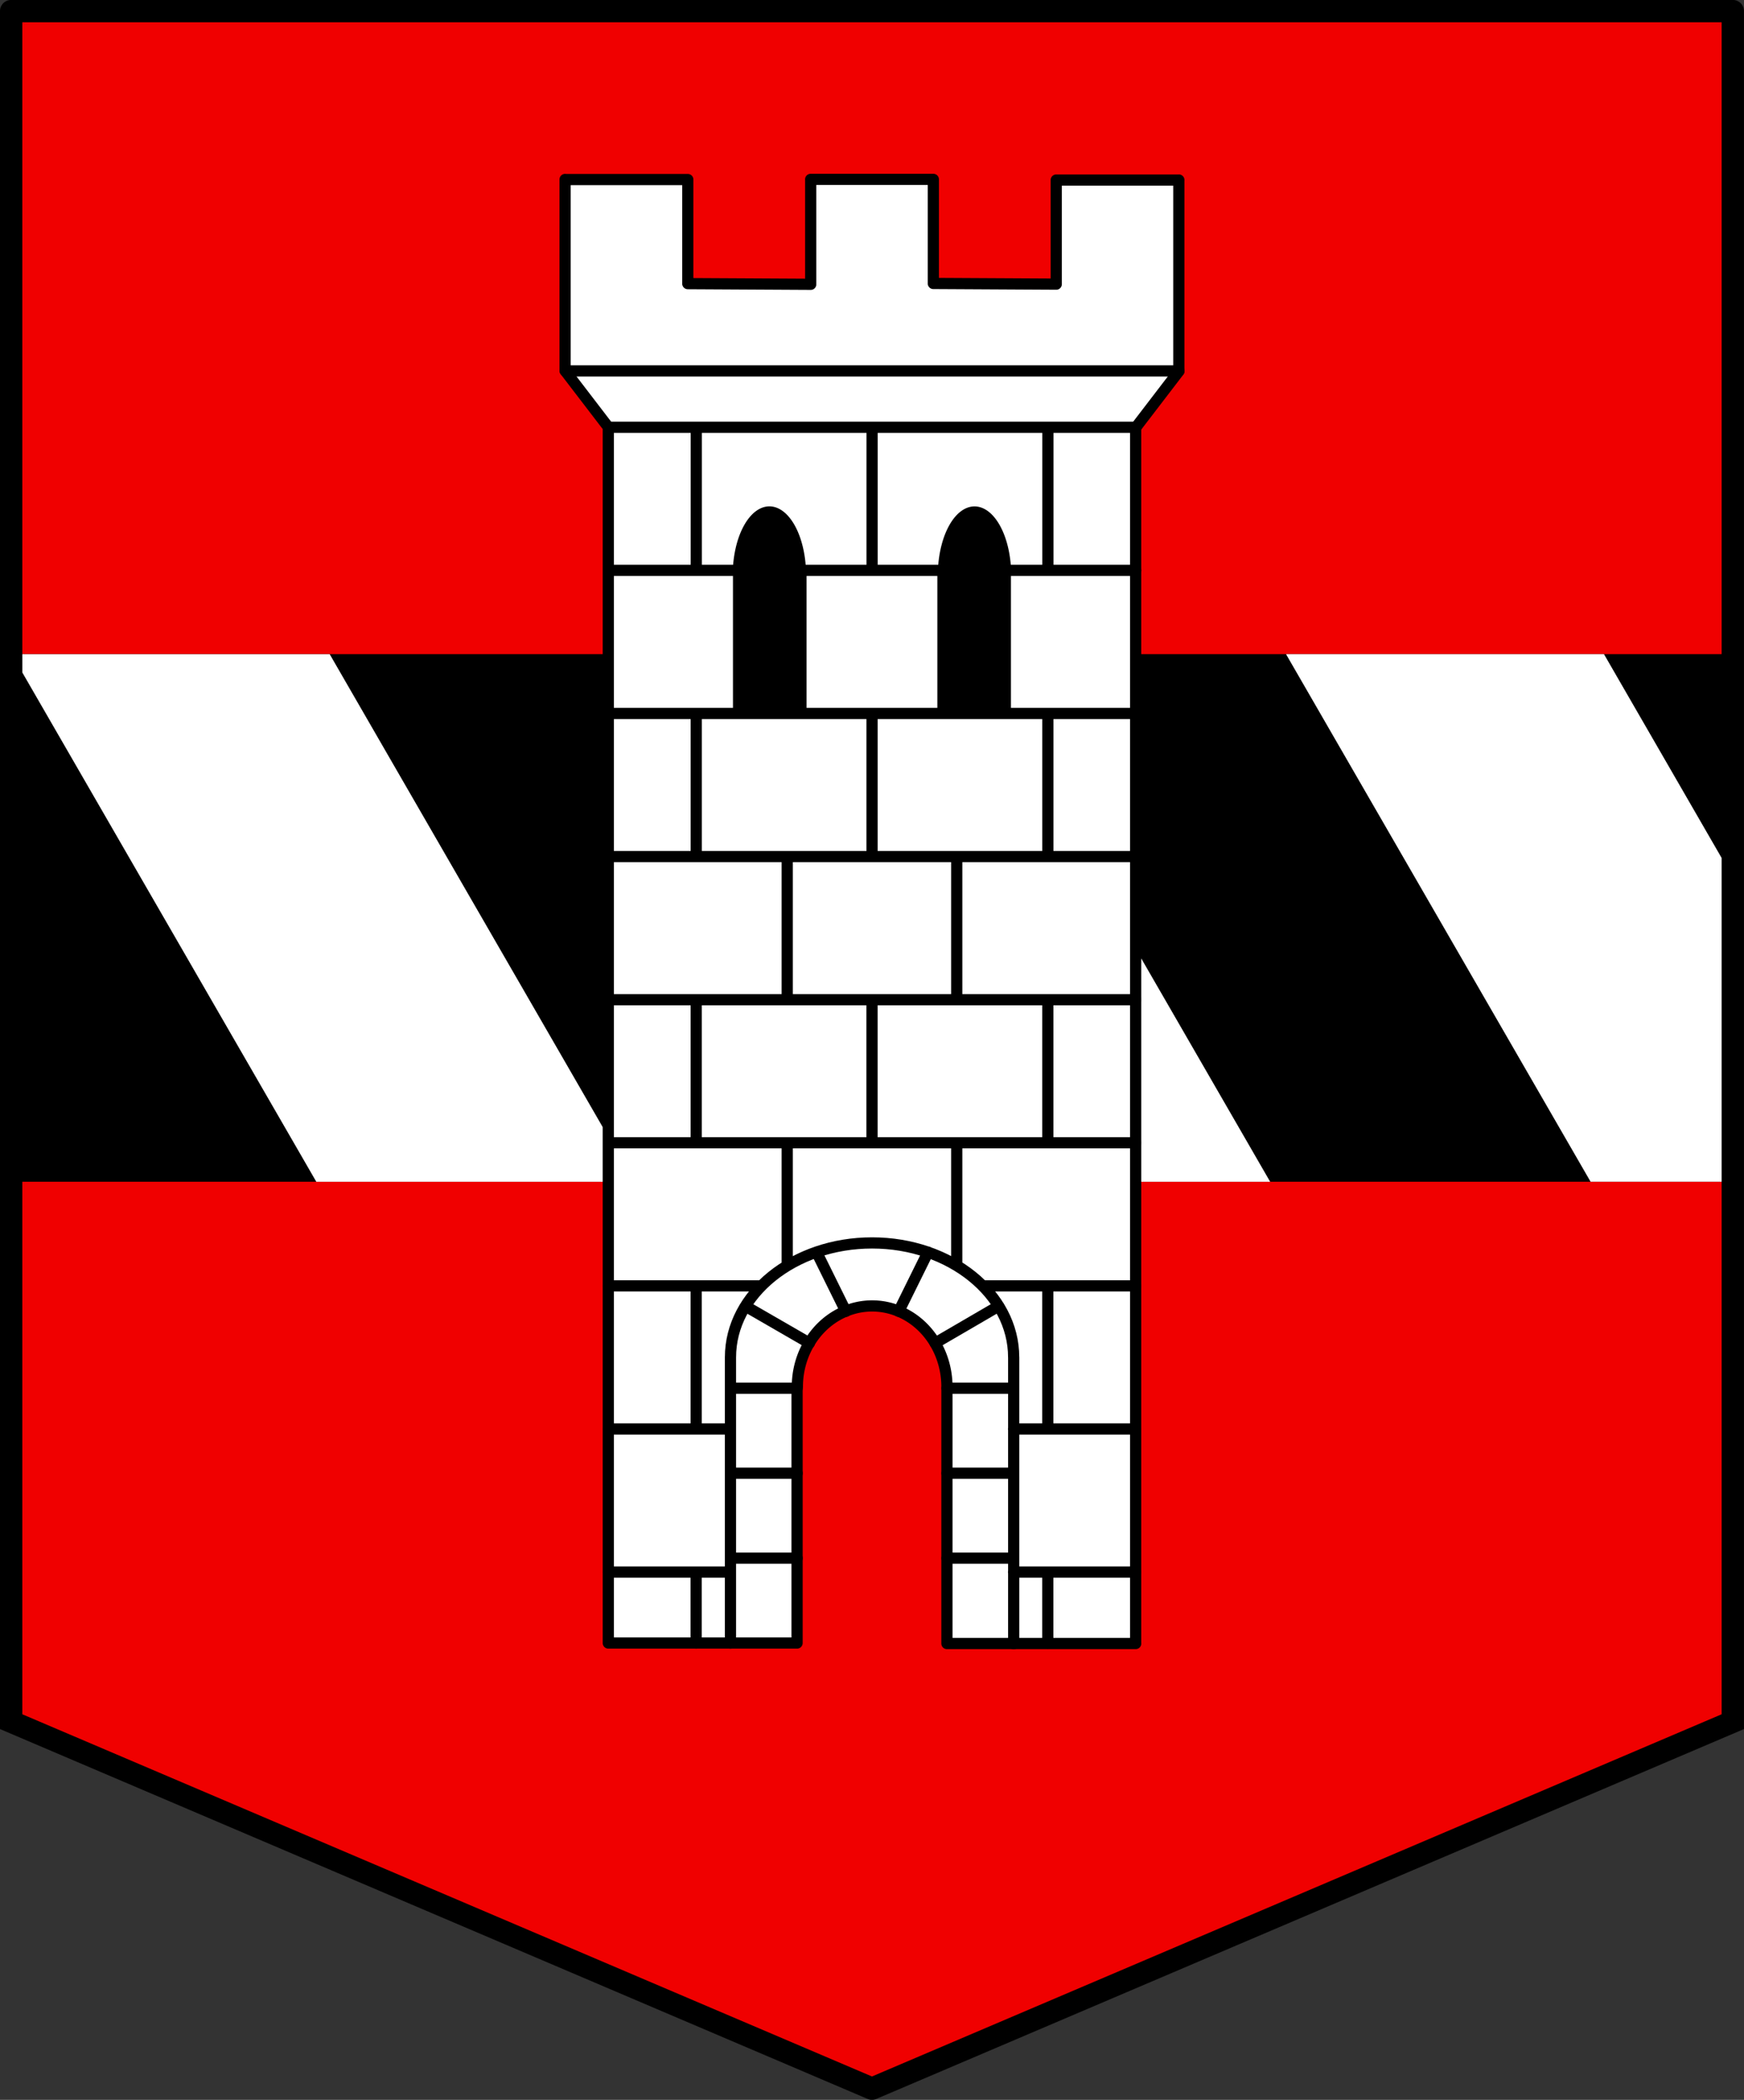
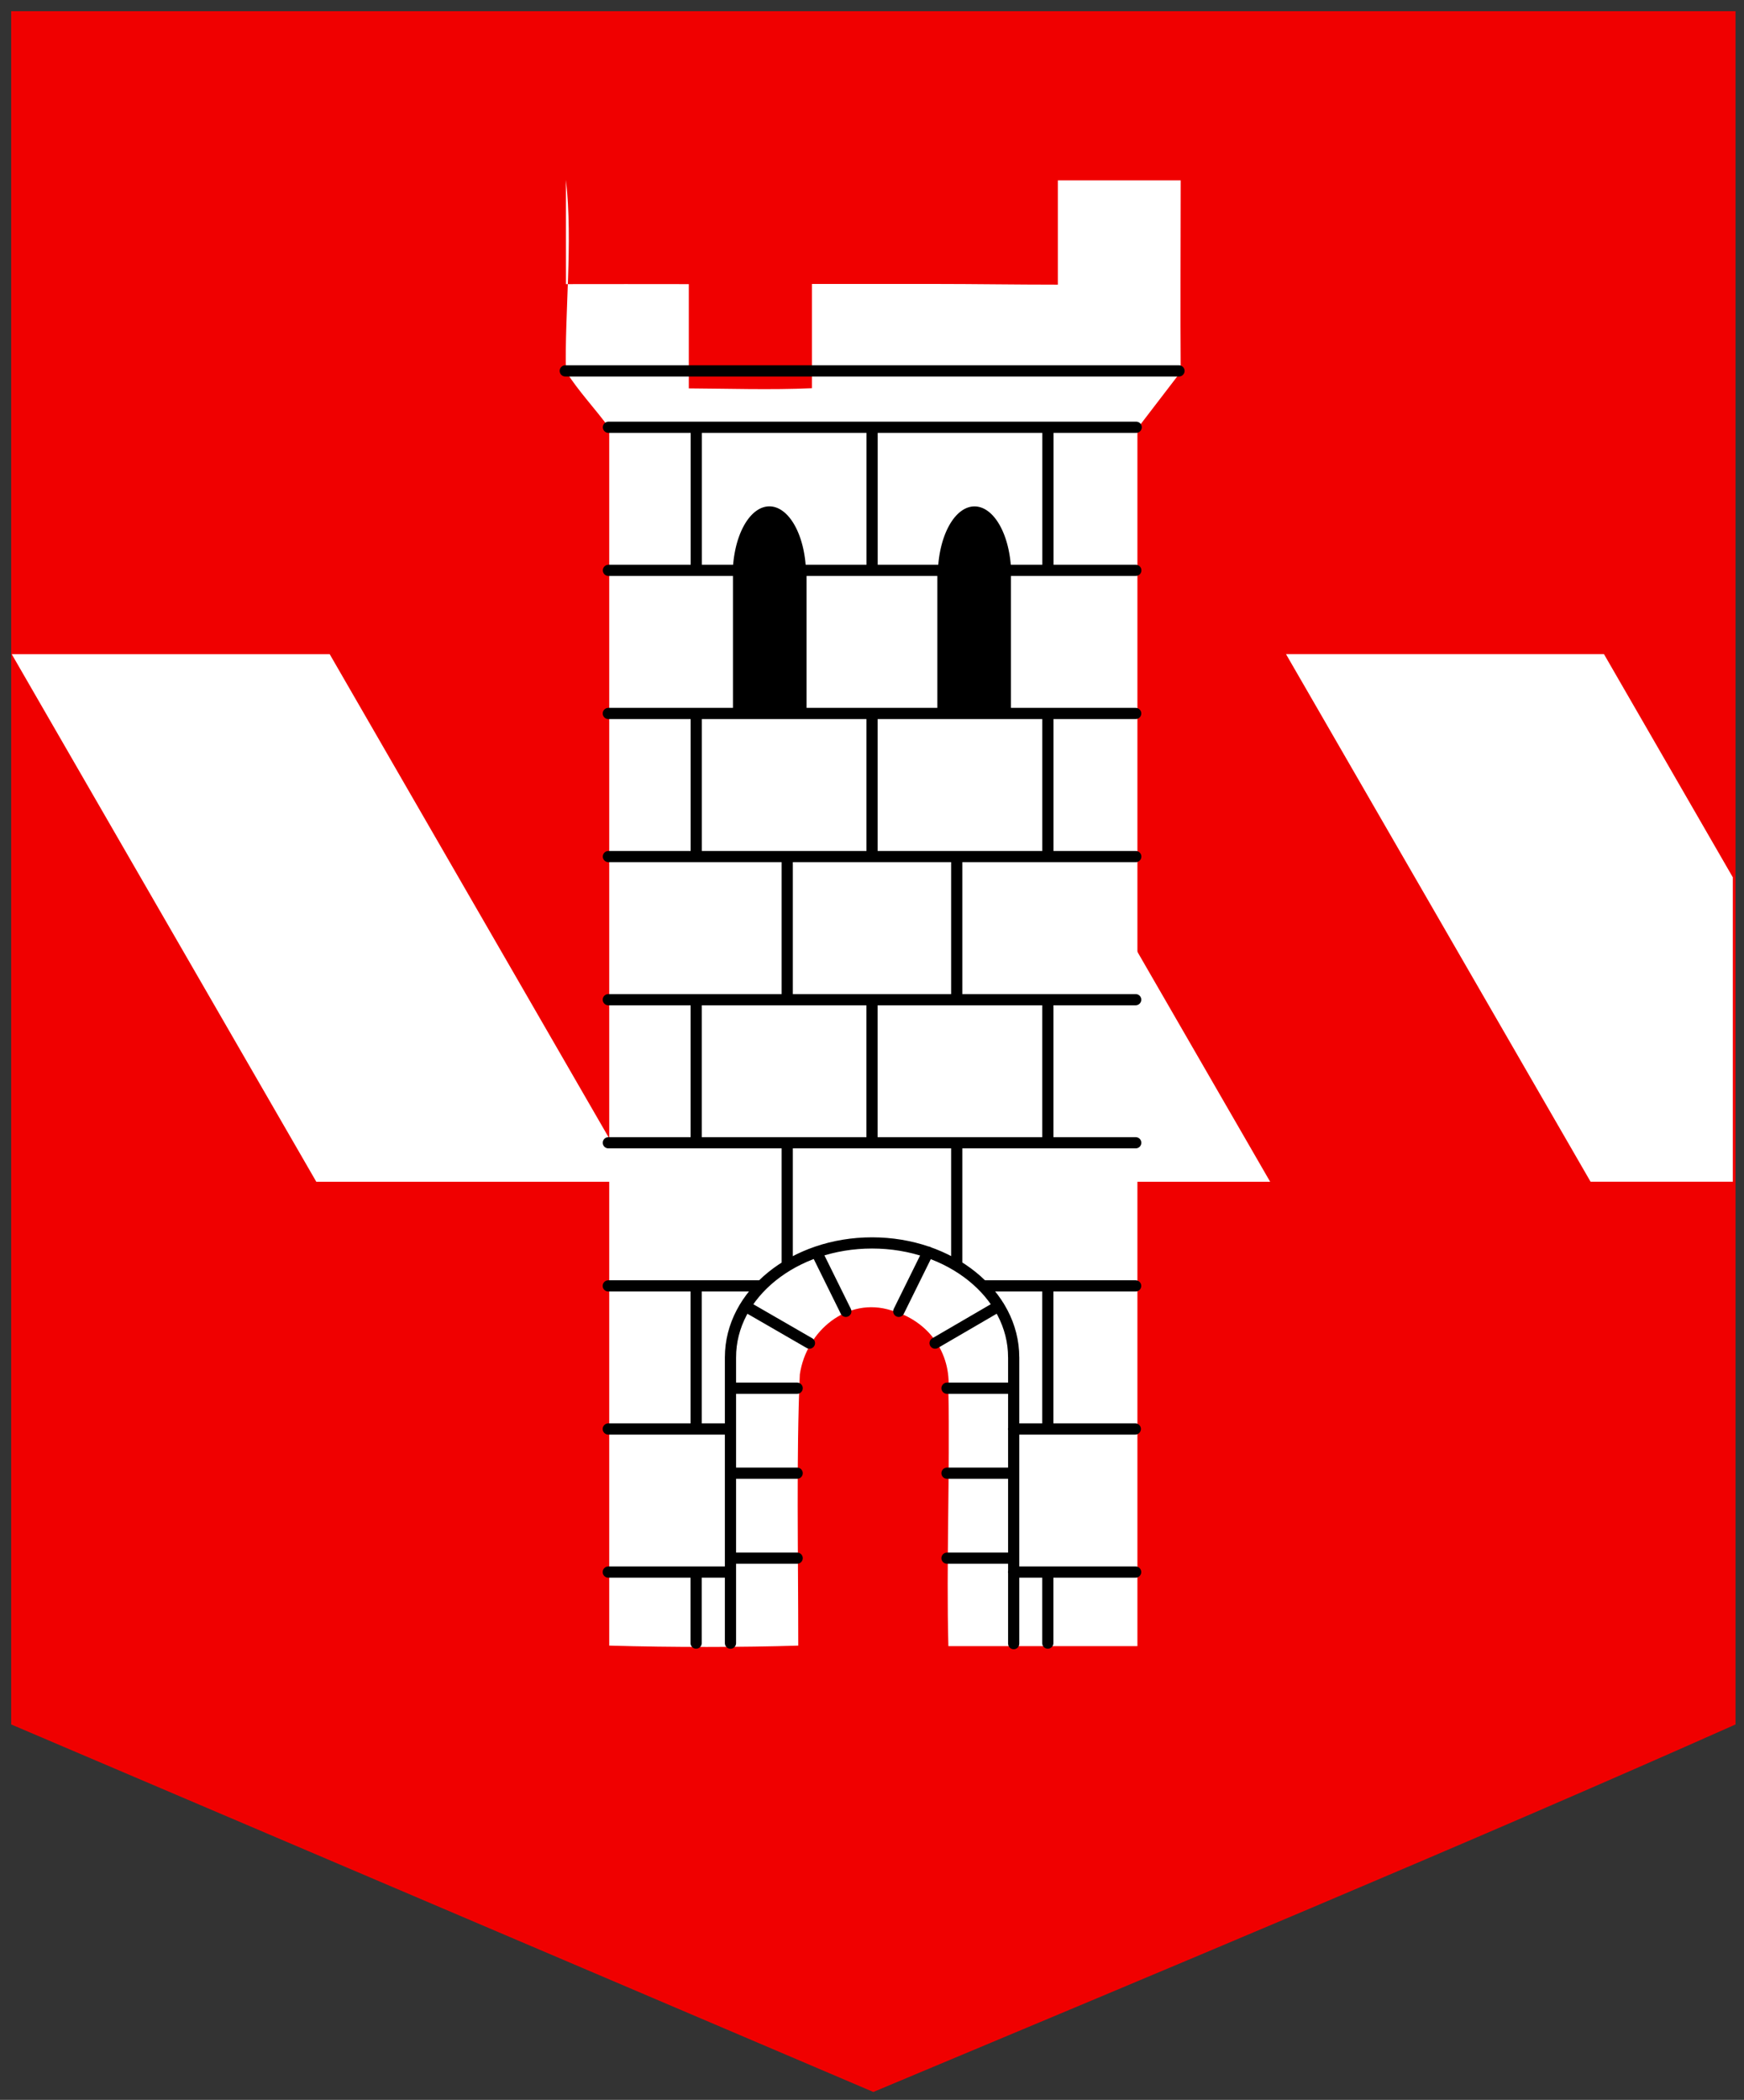
<svg xmlns="http://www.w3.org/2000/svg" xmlns:xlink="http://www.w3.org/1999/xlink" width="41.275mm" height="49.692mm" version="1.1" viewBox="0 0 41.275 49.692" xml:space="preserve">
  <rect x="0" y="0" width="41.275" height="49.692" fill="#333333" stroke="none" />
  <g transform="translate(-41.39 -75.234)">
    <path transform="matrix(.265 0 0 .265 41.257 75.102)" d="m1.5 1.5v152.99c26.598 11.337 54.373 23.175 77 32.82 25.298-10.601 53.566-22.38 77-32.82 0-48.299 1e-5 -110.94 1e-5 -152.99h-154z" fill="#f00000" fill-rule="evenodd" style="paint-order:markers fill stroke" />
-     <rect x="41.654" y="90.714" width="40.746" height="12.485" fill-rule="evenodd" style="paint-order:markers fill stroke" />
    <path id="path4922" d="m48.876 103.2-7.208-12.485h7.525l7.208 12.485z" fill="#fff" fill-rule="evenodd" style="paint-order:markers fill stroke" />
    <path d="m82.4 95.995-3.049-5.281h-7.525l7.208 12.485h3.366z" fill="#fff" fill-rule="evenodd" style="paint-order:markers fill stroke" />
    <use transform="translate(15.05)" xlink:href="#path4922" />
    <g transform="translate(.365)">
-       <path transform="matrix(.265 0 0 .265 41.257 75.102)" d="m49.67 16.56c0.631 5.641-0.133 12.004 0 17.108 1.15 1.81 2.588 3.299 3.864 5.042v108.74c5.586 0.166 12.054 0.156 16.882 1.8e-4 0-8.244-0.179-17.041 0.141-24.218 0.568-3.883 4.244-6.966 8.165-5.718 3.303 0.913 5.374 3.764 5.102 7.132 0.147 7.186-0.196 15.671 0 22.85h16.882v-108.74c1.343-1.752 2.574-3.36 3.864-5.042-0.041-5.307 0-11.756 0-17.108h-10.97v9.31c-3.769 0-7.556-0.061-10.994-0.061v-9.31c-2.649 0-7.865-4e-6 -10.97-4e-6v9.31c-3.614 0.164-7.655 0.033-10.994 0.015v-9.31c-3.438 0-7.862-0.013-10.97-1.96e-4z" fill="#fff" fill-rule="evenodd" style="paint-order:markers fill stroke" />
-       <path d="m59.896 108.05a1.77 1.912 0 0 1 1.77-1.912 1.77 1.912 0 0 1 1.77 1.912m1e-6 6.076v-6.111m-3.547 6.099v-6.111m3.547 6.124h4.467m-12.481-0.012h4.467m3.225-32.173 2.909 0.016m-8.72-0.012 2.909 0.016m5.811-2.467v2.463m-2.909-2.479v2.463m-2.902-2.463v2.463m-2.909-2.459v2.463m-2.902-2.463h2.902m8.72 0.012h2.902m-8.714-0.016h2.902m4.789 34.648v-28.772l1.022-1.334v-4.527m-13.503 34.62v-28.772l-1.022-1.334v-4.527" fill="none" stroke="#000" stroke-linecap="round" stroke-linejoin="round" stroke-width=".265" style="paint-order:markers fill stroke" />
+       <path transform="matrix(.265 0 0 .265 41.257 75.102)" d="m49.67 16.56c0.631 5.641-0.133 12.004 0 17.108 1.15 1.81 2.588 3.299 3.864 5.042v108.74c5.586 0.166 12.054 0.156 16.882 1.8e-4 0-8.244-0.179-17.041 0.141-24.218 0.568-3.883 4.244-6.966 8.165-5.718 3.303 0.913 5.374 3.764 5.102 7.132 0.147 7.186-0.196 15.671 0 22.85h16.882v-108.74c1.343-1.752 2.574-3.36 3.864-5.042-0.041-5.307 0-11.756 0-17.108h-10.97v9.31c-3.769 0-7.556-0.061-10.994-0.061c-2.649 0-7.865-4e-6 -10.97-4e-6v9.31c-3.614 0.164-7.655 0.033-10.994 0.015v-9.31c-3.438 0-7.862-0.013-10.97-1.96e-4z" fill="#fff" fill-rule="evenodd" style="paint-order:markers fill stroke" />
      <path d="m65.013 109.05h2.881m-2.881 3.386h2.889m-2.079 0v1.681m-7.513-1.681h-2.889m2.079 0v1.681m0.81-5.067h-2.889m8.86-3.386h3.621m-12.481 0h3.621m6.781 0v3.386m-8.322-3.386v3.386m2.155-6.773v2.907m4.012-2.907v2.907m1e-6 -6.293v-3.386m-4.012 3.386v-3.386m-4.234 3.386h12.481m-12.481-6.773h12.481m-6.24 10.159v-3.386m4.161 3.386v-3.386m-8.322 3.386v-3.386m-2.079 3.386h12.481m-6.24-6.773v-3.386m4.161 3.386v-3.386m-8.322 3.386v-3.386m-2.079 3.386h12.481m-6.24-6.773v-3.386m4.161 3.386v-3.386m-8.322 3.386v-3.386m-2.079 3.386h12.481m-12.481-3.386h12.49m-13.512-1.334h14.525m-6.632 22.255 0.693-1.403m-1.946 1.403-0.693-1.403m4.312 1.278-1.506 0.877m-4.489-0.875 1.515 0.875m4.834 1.067h-1.578m1.578 2.011h-1.578m1.578 2.011h-1.578m-3.547-4.022h-1.578m1.578 2.011h-1.578m1.578 2.011h-1.578m6.703 2.023v-6.777m-6.703 6.765v-6.777m2.47e-4 0.012c0-1.495 1.5-2.706 3.351-2.706s3.351 1.212 3.351 2.706" fill="none" stroke="#000" stroke-linecap="round" stroke-linejoin="round" stroke-width=".265" style="paint-order:markers fill stroke" />
      <g fill-rule="evenodd">
        <path d="m59.234 87.217a0.867 1.629 0 0 0-0.868 1.628h0.006v3.271h1.742v-3.386h-0.014a0.867 1.629 0 0 0-0.865-1.513z" style="paint-order:markers fill stroke" />
        <path d="m64.089 87.218a0.867 1.629 0 0 1 0.868 1.628h-0.006v3.271h-1.742v-3.386h0.014a0.867 1.629 0 0 1 0.865-1.513z" style="paint-order:markers fill stroke" />
      </g>
    </g>
-     <path d="m62.027 124.66 20.373-8.684v-0.965m-20.373 9.649-20.373-8.684v-0.965m0-39.514h40.746m0 0v39.708m-40.746-39.708v39.514" fill="none" stroke="#000" stroke-linecap="round" stroke-width=".529" style="paint-order:markers fill stroke" />
  </g>
</svg>